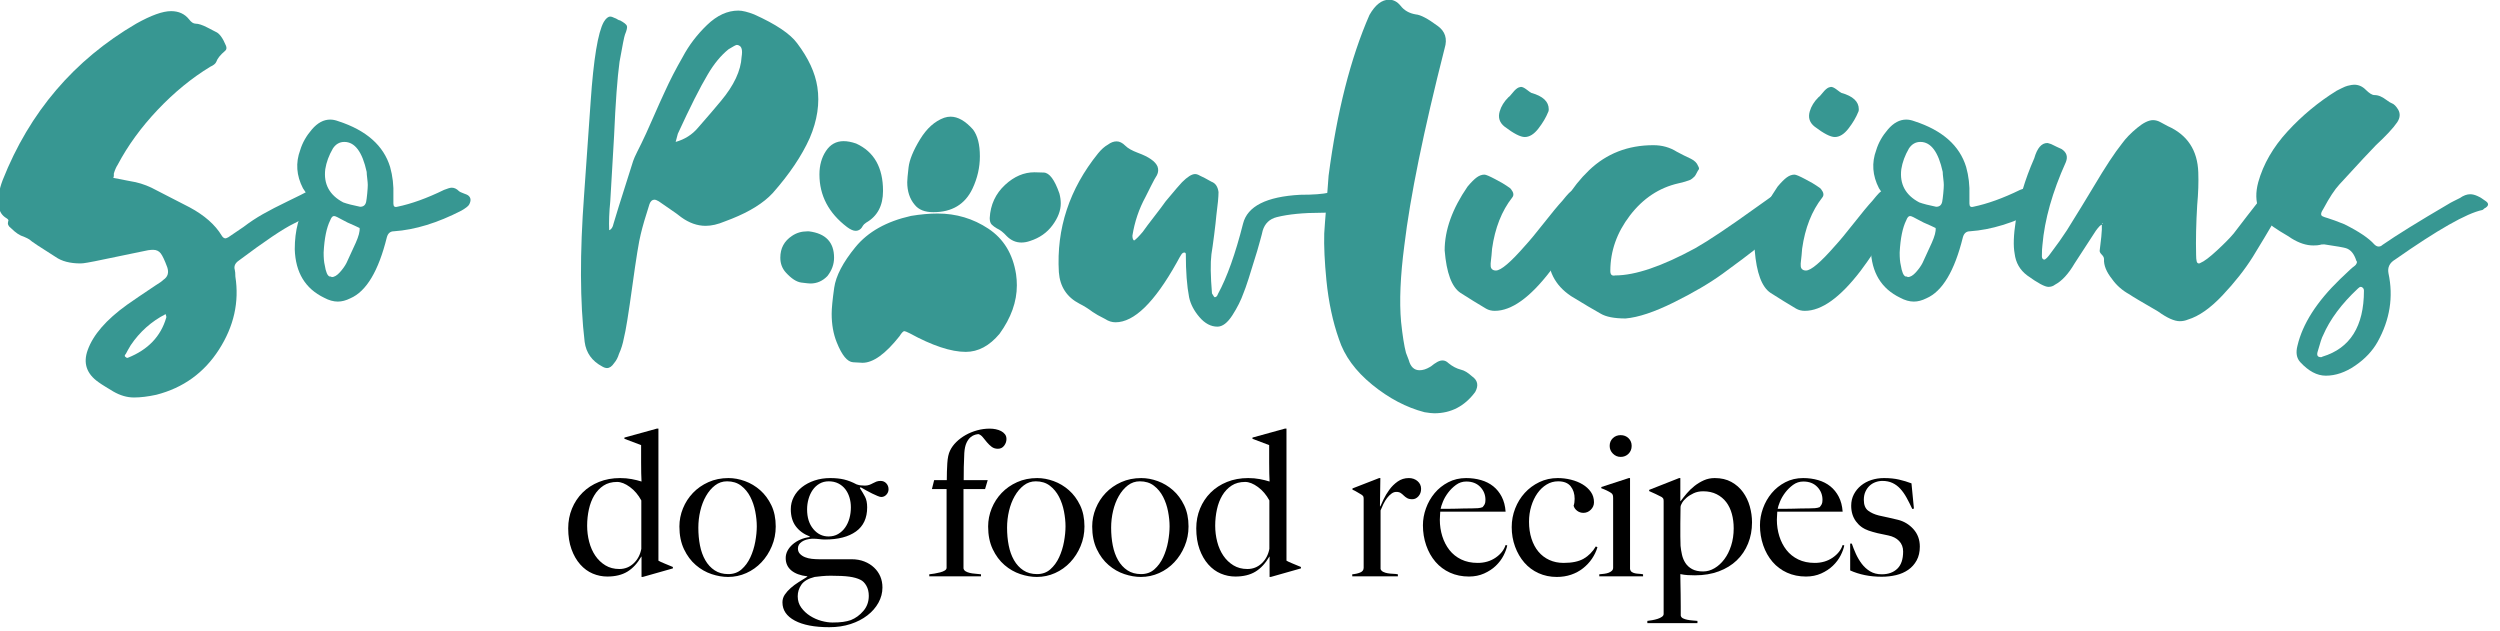
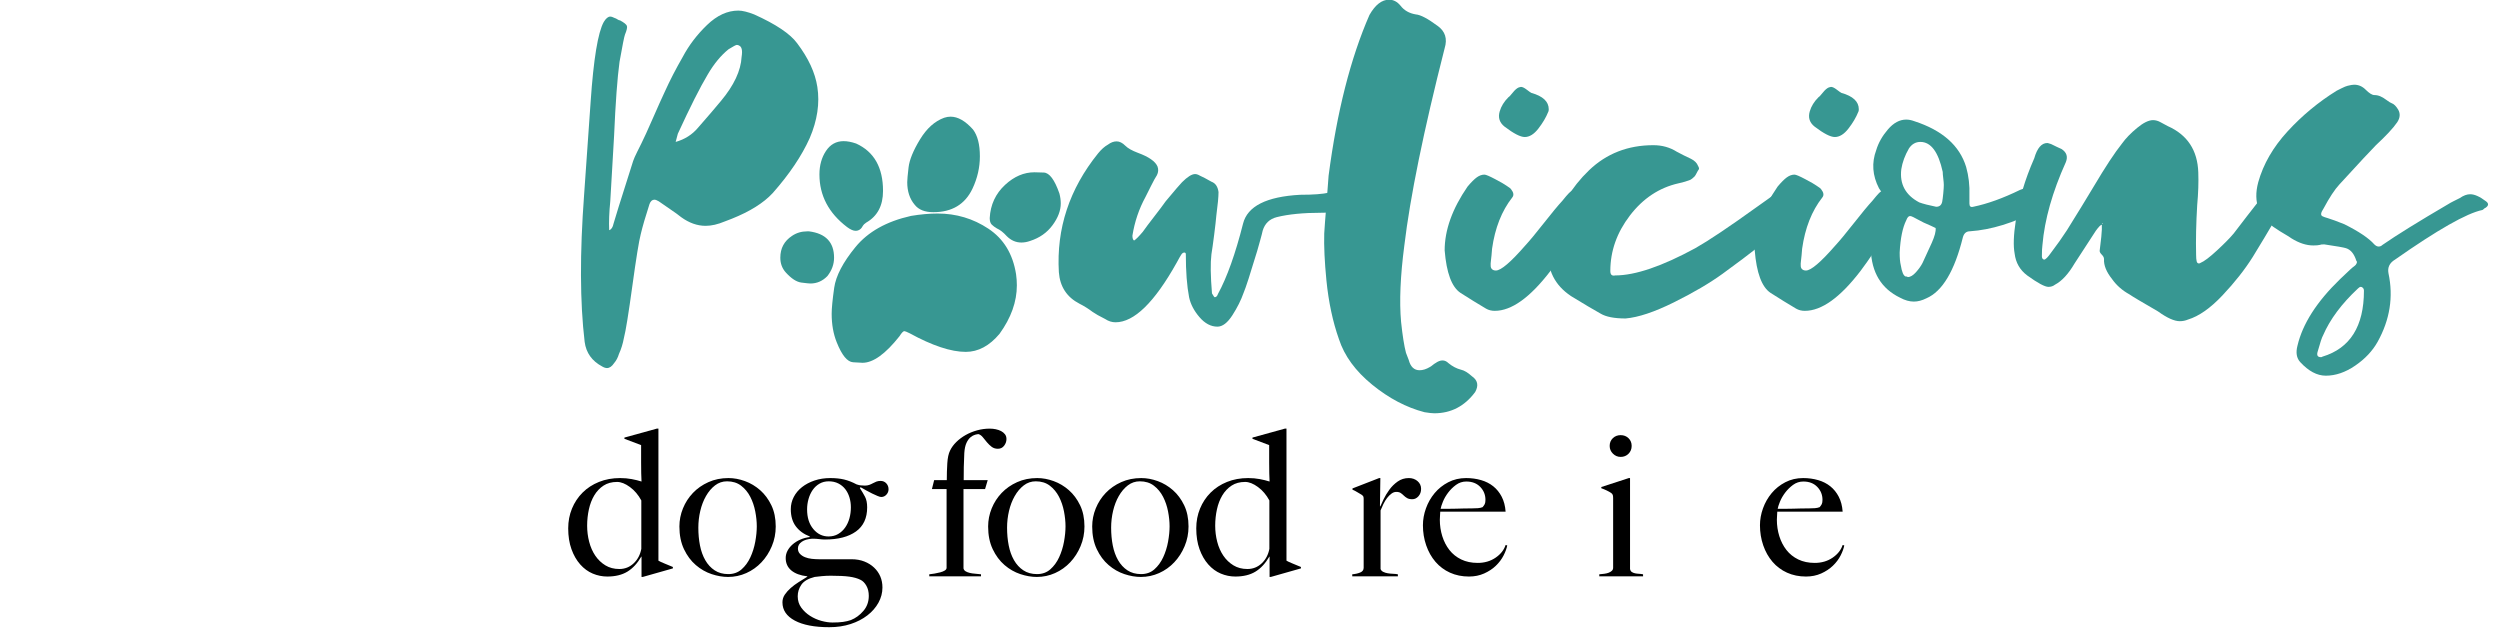
<svg xmlns="http://www.w3.org/2000/svg" width="100%" height="100%" viewBox="0 0 289 73" version="1.1" xml:space="preserve" style="fill-rule:evenodd;clip-rule:evenodd;stroke-linejoin:round;stroke-miterlimit:2;">
  <g transform="matrix(1,0,0,1,-5963.95,-7419.68)">
    <g transform="matrix(0.358,0,0,0.358,5717.27,7343.36)">
      <g transform="matrix(1.024,0,0,1.023,779.118,-93.801)">
        <path d="M124.228,479.495L124.228,479.046C123.415,478.703 122.537,478.34 121.595,477.954C120.653,477.569 120.011,477.269 119.669,477.055L119.669,435.378L119.155,435.378L108.944,438.203L108.944,438.589L114.21,440.579L114.21,446.038C114.21,447.194 114.221,448.328 114.242,449.441C114.264,450.555 114.296,451.432 114.339,452.074C113.397,451.775 112.359,451.518 111.224,451.304C110.09,451.09 108.88,450.983 107.596,450.983C105.155,450.983 102.929,451.389 100.917,452.203C98.905,453.016 97.182,454.14 95.748,455.574C94.313,457.008 93.2,458.689 92.408,460.615C91.616,462.542 91.22,464.618 91.22,466.845C91.22,469.328 91.563,471.522 92.248,473.427C92.933,475.332 93.853,476.937 95.009,478.243C96.165,479.549 97.481,480.512 98.958,481.133C100.435,481.754 101.966,482.064 103.55,482.064C106.076,482.064 108.184,481.55 109.876,480.523C111.567,479.495 113.033,477.911 114.274,475.771L114.339,475.771L114.339,482.193L114.724,482.193L124.228,479.495ZM114.274,473.331C113.932,475.171 113.129,476.691 111.866,477.89C110.603,479.089 109.094,479.688 107.339,479.688C105.669,479.688 104.203,479.303 102.94,478.532C101.677,477.762 100.617,476.745 99.761,475.482C98.905,474.219 98.263,472.763 97.835,471.115C97.406,469.467 97.192,467.765 97.192,466.01C97.192,464.254 97.374,462.542 97.738,460.872C98.102,459.203 98.669,457.726 99.44,456.441C100.211,455.157 101.185,454.129 102.362,453.359C103.539,452.588 104.963,452.203 106.632,452.203C107.874,452.203 109.223,452.738 110.678,453.808C112.134,454.879 113.333,456.291 114.274,458.047L114.274,473.331Z" style="fill-rule:nonzero;" />
        <path d="M156.658,466.267C156.658,463.698 156.198,461.461 155.278,459.556C154.357,457.651 153.18,456.067 151.746,454.804C150.312,453.541 148.717,452.588 146.961,451.946C145.206,451.304 143.472,450.983 141.76,450.983C139.448,450.983 137.339,451.411 135.434,452.267C133.529,453.123 131.902,454.258 130.554,455.671C129.205,457.083 128.156,458.71 127.407,460.551C126.658,462.392 126.283,464.297 126.283,466.267C126.283,469.007 126.765,471.393 127.728,473.427C128.691,475.46 129.933,477.13 131.453,478.436C132.973,479.742 134.632,480.694 136.43,481.294C138.228,481.893 139.962,482.193 141.631,482.193C143.644,482.193 145.559,481.786 147.379,480.973C149.198,480.159 150.793,479.025 152.163,477.569C153.533,476.113 154.625,474.412 155.438,472.464C156.252,470.516 156.658,468.45 156.658,466.267ZM150.686,466.202C150.686,467.701 150.526,469.328 150.204,471.083C149.883,472.838 149.37,474.476 148.663,475.996C147.957,477.515 147.036,478.778 145.902,479.784C144.767,480.791 143.365,481.294 141.696,481.294C140.026,481.294 138.592,480.898 137.393,480.106C136.194,479.314 135.21,478.243 134.439,476.895C133.668,475.546 133.112,473.994 132.769,472.239C132.427,470.484 132.256,468.621 132.256,466.652C132.256,464.854 132.459,463.088 132.866,461.354C133.272,459.62 133.872,458.057 134.664,456.666C135.456,455.275 136.408,454.151 137.521,453.294C138.635,452.438 139.897,452.01 141.31,452.01C143.066,452.01 144.543,452.47 145.741,453.391C146.94,454.311 147.903,455.478 148.631,456.891C149.359,458.304 149.883,459.845 150.204,461.514C150.526,463.184 150.686,464.747 150.686,466.202Z" style="fill-rule:nonzero;" />
        <path d="M192.235,454.515C192.235,453.787 192,453.166 191.529,452.652C191.058,452.139 190.459,451.882 189.731,451.882C189.217,451.882 188.767,451.957 188.382,452.106C187.997,452.256 187.633,452.428 187.29,452.62C186.948,452.813 186.573,452.984 186.167,453.134C185.76,453.284 185.3,453.359 184.786,453.359C184.272,453.359 183.833,453.337 183.469,453.294C183.106,453.252 182.667,453.145 182.153,452.973C180.783,452.246 179.467,451.732 178.204,451.432C176.941,451.132 175.496,450.983 173.869,450.983C172.071,450.983 170.412,451.24 168.892,451.753C167.372,452.267 166.056,452.963 164.943,453.84C163.829,454.718 162.963,455.756 162.342,456.955C161.721,458.154 161.411,459.438 161.411,460.808C161.411,462.991 161.935,464.79 162.984,466.202C164.033,467.615 165.499,468.685 167.383,469.413L167.383,469.606C166.313,469.734 165.317,470.002 164.397,470.409C163.476,470.815 162.674,471.318 161.989,471.918C161.304,472.517 160.768,473.181 160.383,473.909C159.998,474.636 159.805,475.407 159.805,476.22C159.805,477.847 160.394,479.153 161.571,480.138C162.748,481.122 164.429,481.743 166.612,482L166.612,482.128C165.713,482.685 164.803,483.252 163.883,483.83C162.963,484.408 162.128,485.029 161.378,485.693C160.629,486.356 160.008,487.052 159.516,487.78C159.024,488.507 158.778,489.321 158.778,490.22C158.778,492.66 160.073,494.576 162.663,495.967C165.253,497.359 168.881,498.055 173.548,498.055C175.988,498.055 178.225,497.723 180.259,497.059C182.292,496.396 184.058,495.486 185.557,494.33C187.055,493.174 188.222,491.836 189.056,490.316C189.891,488.796 190.309,487.202 190.309,485.532C190.309,484.248 190.084,483.081 189.634,482.032C189.185,480.983 188.532,480.052 187.676,479.239C186.82,478.425 185.792,477.783 184.593,477.312C183.395,476.841 182.046,476.606 180.548,476.606L170.273,476.606C169.545,476.606 168.796,476.563 168.025,476.477C167.254,476.392 166.548,476.22 165.906,475.963C165.264,475.707 164.728,475.353 164.3,474.904C163.872,474.454 163.658,473.887 163.658,473.202C163.658,472.346 164.065,471.639 164.878,471.083C165.692,470.526 166.783,470.205 168.153,470.12C169.01,470.12 169.748,470.162 170.369,470.248C170.99,470.334 171.6,470.377 172.199,470.377C176.352,470.377 179.606,469.531 181.96,467.84C184.315,466.149 185.492,463.612 185.492,460.23C185.492,458.86 185.268,457.747 184.818,456.891C184.369,456.034 183.823,455.114 183.181,454.129L183.437,453.872C183.951,454.172 184.529,454.504 185.171,454.868C185.813,455.232 186.445,455.564 187.066,455.863C187.686,456.163 188.254,456.42 188.767,456.634C189.281,456.848 189.667,456.955 189.923,456.955C190.566,456.955 191.111,456.709 191.561,456.216C192.011,455.724 192.235,455.157 192.235,454.515ZM180.355,460.23C180.355,461.429 180.205,462.574 179.905,463.666C179.606,464.757 179.156,465.731 178.557,466.588C177.957,467.444 177.219,468.129 176.341,468.643C175.464,469.156 174.447,469.413 173.291,469.413C171.407,469.413 169.812,468.632 168.507,467.069C167.201,465.507 166.548,463.441 166.548,460.872C166.548,459.759 166.698,458.667 166.998,457.597C167.297,456.527 167.736,455.574 168.314,454.739C168.892,453.905 169.609,453.241 170.465,452.749C171.322,452.256 172.285,452.01 173.355,452.01C174.511,452.01 175.528,452.235 176.405,452.684C177.283,453.134 178.011,453.733 178.589,454.483C179.167,455.232 179.606,456.099 179.905,457.083C180.205,458.068 180.355,459.117 180.355,460.23ZM186.006,488.165C186.006,490.006 185.439,491.59 184.304,492.917C183.17,494.244 181.853,495.208 180.355,495.807C179.627,496.064 178.803,496.256 177.883,496.385C176.962,496.513 175.86,496.578 174.575,496.578C173.505,496.578 172.338,496.406 171.075,496.064C169.812,495.721 168.624,495.197 167.511,494.49C166.398,493.784 165.467,492.917 164.718,491.89C163.969,490.862 163.594,489.663 163.594,488.293C163.594,486.966 163.979,485.746 164.75,484.633C165.521,483.52 166.912,482.706 168.924,482.193C169.523,482.107 170.294,482.021 171.236,481.936C172.178,481.85 173.098,481.807 173.997,481.807C176.48,481.807 178.428,481.904 179.841,482.096C181.254,482.289 182.431,482.621 183.373,483.092C184.101,483.434 184.722,484.055 185.235,484.954C185.749,485.853 186.006,486.923 186.006,488.165Z" style="fill-rule:nonzero;" />
        <path d="M229.418,438.653C229.418,438.053 229.257,437.55 228.936,437.144C228.615,436.737 228.208,436.405 227.716,436.148C227.223,435.891 226.667,435.699 226.046,435.57C225.425,435.442 224.794,435.378 224.152,435.378C222.782,435.378 221.444,435.56 220.138,435.923C218.832,436.287 217.634,436.78 216.542,437.401C215.45,438.021 214.476,438.749 213.62,439.584C212.764,440.419 212.1,441.329 211.629,442.313C211.158,443.255 210.869,444.593 210.762,446.327C210.655,448.061 210.602,449.827 210.602,451.625L206.62,451.625L205.914,454.45L210.537,454.45L210.537,479.303C210.537,479.645 210.345,479.934 209.959,480.17C209.574,480.405 209.093,480.598 208.515,480.748C207.937,480.898 207.337,481.026 206.716,481.133C206.096,481.24 205.55,481.315 205.079,481.358L205.079,482L221.39,482L221.39,481.358C220.748,481.272 220.117,481.208 219.496,481.165C218.875,481.122 218.308,481.037 217.794,480.908C217.28,480.78 216.852,480.609 216.51,480.395C216.167,480.18 215.953,479.881 215.868,479.495L215.868,454.45L222.675,454.45L223.509,451.625L215.932,451.625C215.932,450.084 215.942,448.703 215.964,447.483C215.985,446.263 216.039,444.796 216.124,443.084C216.21,441.757 216.435,440.697 216.799,439.905C217.163,439.113 217.591,438.514 218.083,438.107C218.575,437.7 219.057,437.433 219.528,437.304C219.999,437.176 220.363,437.112 220.62,437.112C221.133,437.283 221.594,437.625 222,438.139C222.407,438.653 222.835,439.177 223.285,439.712C223.734,440.248 224.227,440.718 224.762,441.125C225.297,441.532 225.95,441.735 226.72,441.735C227.534,441.735 228.187,441.414 228.679,440.772C229.171,440.13 229.418,439.423 229.418,438.653Z" style="fill-rule:nonzero;" />
        <path d="M254.013,466.267C254.013,463.698 253.553,461.461 252.632,459.556C251.712,457.651 250.535,456.067 249.1,454.804C247.666,453.541 246.071,452.588 244.316,451.946C242.561,451.304 240.827,450.983 239.115,450.983C236.803,450.983 234.694,451.411 232.789,452.267C230.884,453.123 229.257,454.258 227.908,455.671C226.56,457.083 225.511,458.71 224.762,460.551C224.013,462.392 223.638,464.297 223.638,466.267C223.638,469.007 224.12,471.393 225.083,473.427C226.046,475.46 227.288,477.13 228.807,478.436C230.327,479.742 231.986,480.694 233.784,481.294C235.583,481.893 237.316,482.193 238.986,482.193C240.998,482.193 242.914,481.786 244.734,480.973C246.553,480.159 248.148,479.025 249.518,477.569C250.888,476.113 251.98,474.412 252.793,472.464C253.606,470.516 254.013,468.45 254.013,466.267ZM248.041,466.202C248.041,467.701 247.88,469.328 247.559,471.083C247.238,472.838 246.724,474.476 246.018,475.996C245.312,477.515 244.391,478.778 243.257,479.784C242.122,480.791 240.72,481.294 239.05,481.294C237.381,481.294 235.946,480.898 234.748,480.106C233.549,479.314 232.564,478.243 231.794,476.895C231.023,475.546 230.466,473.994 230.124,472.239C229.781,470.484 229.61,468.621 229.61,466.652C229.61,464.854 229.814,463.088 230.22,461.354C230.627,459.62 231.226,458.057 232.018,456.666C232.81,455.275 233.763,454.151 234.876,453.294C235.989,452.438 237.252,452.01 238.665,452.01C240.42,452.01 241.897,452.47 243.096,453.391C244.295,454.311 245.258,455.478 245.986,456.891C246.714,458.304 247.238,459.845 247.559,461.514C247.88,463.184 248.041,464.747 248.041,466.202Z" style="fill-rule:nonzero;" />
        <path d="M286.829,466.267C286.829,463.698 286.368,461.461 285.448,459.556C284.527,457.651 283.35,456.067 281.916,454.804C280.482,453.541 278.887,452.588 277.132,451.946C275.376,451.304 273.642,450.983 271.93,450.983C269.618,450.983 267.51,451.411 265.604,452.267C263.699,453.123 262.072,454.258 260.724,455.671C259.375,457.083 258.326,458.71 257.577,460.551C256.828,462.392 256.453,464.297 256.453,466.267C256.453,469.007 256.935,471.393 257.898,473.427C258.862,475.46 260.103,477.13 261.623,478.436C263.143,479.742 264.802,480.694 266.6,481.294C268.398,481.893 270.132,482.193 271.802,482.193C273.814,482.193 275.73,481.786 277.549,480.973C279.369,480.159 280.963,479.025 282.333,477.569C283.703,476.113 284.795,474.412 285.608,472.464C286.422,470.516 286.829,468.45 286.829,466.267ZM280.856,466.202C280.856,467.701 280.696,469.328 280.375,471.083C280.054,472.838 279.54,474.476 278.833,475.996C278.127,477.515 277.207,478.778 276.072,479.784C274.938,480.791 273.535,481.294 271.866,481.294C270.196,481.294 268.762,480.898 267.563,480.106C266.364,479.314 265.38,478.243 264.609,476.895C263.838,475.546 263.282,473.994 262.939,472.239C262.597,470.484 262.426,468.621 262.426,466.652C262.426,464.854 262.629,463.088 263.036,461.354C263.442,459.62 264.042,458.057 264.834,456.666C265.626,455.275 266.578,454.151 267.692,453.294C268.805,452.438 270.068,452.01 271.48,452.01C273.236,452.01 274.713,452.47 275.911,453.391C277.11,454.311 278.074,455.478 278.801,456.891C279.529,458.304 280.054,459.845 280.375,461.514C280.696,463.184 280.856,464.747 280.856,466.202Z" style="fill-rule:nonzero;" />
        <path d="M322.277,479.495L322.277,479.046C321.464,478.703 320.586,478.34 319.644,477.954C318.702,477.569 318.06,477.269 317.717,477.055L317.717,435.378L317.204,435.378L306.993,438.203L306.993,438.589L312.259,440.579L312.259,446.038C312.259,447.194 312.27,448.328 312.291,449.441C312.312,450.555 312.345,451.432 312.387,452.074C311.446,451.775 310.407,451.518 309.273,451.304C308.138,451.09 306.929,450.983 305.644,450.983C303.204,450.983 300.978,451.389 298.966,452.203C296.954,453.016 295.23,454.14 293.796,455.574C292.362,457.008 291.249,458.689 290.457,460.615C289.665,462.542 289.269,464.618 289.269,466.845C289.269,469.328 289.611,471.522 290.296,473.427C290.981,475.332 291.902,476.937 293.058,478.243C294.214,479.549 295.53,480.512 297.007,481.133C298.484,481.754 300.015,482.064 301.599,482.064C304.125,482.064 306.233,481.55 307.924,480.523C309.615,479.495 311.082,477.911 312.323,475.771L312.387,475.771L312.387,482.193L312.773,482.193L322.277,479.495ZM312.323,473.331C311.981,475.171 311.178,476.691 309.915,477.89C308.652,479.089 307.143,479.688 305.388,479.688C303.718,479.688 302.252,479.303 300.989,478.532C299.726,477.762 298.666,476.745 297.81,475.482C296.954,474.219 296.311,472.763 295.883,471.115C295.455,469.467 295.241,467.765 295.241,466.01C295.241,464.254 295.423,462.542 295.787,460.872C296.151,459.203 296.718,457.726 297.489,456.441C298.259,455.157 299.233,454.129 300.411,453.359C301.588,452.588 303.012,452.203 304.681,452.203C305.923,452.203 307.271,452.738 308.727,453.808C310.183,454.879 311.381,456.291 312.323,458.047L312.323,473.331Z" style="fill-rule:nonzero;" />
        <path d="M360.166,454.386C360.166,453.402 359.791,452.588 359.042,451.946C358.293,451.304 357.383,450.983 356.313,450.983C354.985,450.983 353.808,451.347 352.781,452.074C351.753,452.802 350.875,453.669 350.148,454.675C349.42,455.681 348.82,456.677 348.35,457.661C347.879,458.646 347.536,459.395 347.322,459.909L347.194,459.909L347.322,450.983L346.937,450.983L338.524,454.258L338.524,454.643C339.038,454.857 339.552,455.125 340.065,455.446C340.579,455.767 341.029,456.034 341.414,456.249C341.714,456.463 341.896,456.655 341.96,456.826C342.024,456.998 342.056,457.255 342.056,457.597L342.056,479.303C342.056,479.988 341.703,480.48 340.997,480.78C340.29,481.08 339.445,481.272 338.46,481.358L338.46,482L352.845,482L352.845,481.358C352.417,481.272 351.914,481.219 351.336,481.197C350.758,481.176 350.201,481.122 349.666,481.037C349.131,480.951 348.649,480.801 348.221,480.587C347.793,480.373 347.515,480.073 347.386,479.688L347.386,461.193C347.643,460.551 347.943,459.877 348.285,459.17C348.628,458.464 349.013,457.833 349.441,457.276C349.869,456.719 350.33,456.259 350.822,455.895C351.314,455.531 351.817,455.349 352.331,455.349C352.93,455.349 353.401,455.467 353.744,455.703C354.086,455.938 354.407,456.206 354.707,456.505C355.007,456.805 355.36,457.073 355.767,457.308C356.173,457.544 356.719,457.661 357.404,457.661C358.132,457.661 358.774,457.351 359.331,456.73C359.887,456.109 360.166,455.328 360.166,454.386Z" style="fill-rule:nonzero;" />
        <path d="M387.33,472.239L386.816,472.11C386.302,473.694 385.243,475.032 383.637,476.124C382.032,477.216 380.159,477.762 378.018,477.762C376.049,477.762 374.315,477.398 372.817,476.67C371.318,475.942 370.077,474.947 369.092,473.684C368.107,472.421 367.358,470.965 366.844,469.317C366.331,467.669 366.074,465.945 366.074,464.147C366.074,463.676 366.095,463.216 366.138,462.767C366.181,462.317 366.202,461.921 366.202,461.579L386.816,461.579C386.688,459.781 386.281,458.218 385.596,456.891C384.911,455.564 384.023,454.461 382.931,453.583C381.839,452.706 380.555,452.053 379.078,451.625C377.601,451.197 376.028,450.983 374.358,450.983C372.303,450.983 370.43,451.421 368.739,452.299C367.048,453.177 365.614,454.322 364.436,455.735C363.259,457.148 362.349,458.742 361.707,460.519C361.065,462.296 360.744,464.083 360.744,465.881C360.744,468.107 361.086,470.216 361.771,472.207C362.456,474.197 363.43,475.931 364.693,477.408C365.956,478.885 367.487,480.031 369.285,480.844C371.083,481.658 373.074,482.064 375.257,482.064C377.012,482.064 378.607,481.743 380.041,481.101C381.475,480.459 382.706,479.645 383.734,478.661C384.761,477.676 385.575,476.595 386.174,475.418C386.773,474.24 387.159,473.181 387.33,472.239ZM380.459,457.854C380.459,458.453 380.384,458.903 380.234,459.203C380.084,459.502 379.859,459.823 379.56,460.166C379.131,460.337 378.639,460.444 378.083,460.487C377.526,460.53 376.927,460.551 376.284,460.551C375.3,460.551 374.401,460.562 373.587,460.583C372.774,460.605 371.993,460.626 371.243,460.647C370.494,460.669 369.734,460.68 368.964,460.68L366.331,460.68C366.416,460.166 366.652,459.427 367.037,458.464C367.422,457.501 367.968,456.548 368.675,455.606C369.381,454.664 370.216,453.84 371.179,453.134C372.142,452.428 373.223,452.074 374.422,452.074C376.263,452.074 377.729,452.642 378.821,453.776C379.913,454.911 380.459,456.27 380.459,457.854Z" style="fill-rule:nonzero;" />
-         <path d="M415.779,472.817L415.265,472.56C414.237,474.272 412.953,475.567 411.412,476.445C409.871,477.323 407.773,477.762 405.118,477.762C403.449,477.762 401.94,477.451 400.591,476.83C399.242,476.21 398.097,475.332 397.155,474.197C396.213,473.063 395.486,471.693 394.972,470.088C394.458,468.482 394.201,466.716 394.201,464.79C394.201,463.034 394.437,461.386 394.908,459.845C395.379,458.304 396.021,456.955 396.834,455.799C397.648,454.643 398.611,453.723 399.724,453.038C400.837,452.353 402.057,452.01 403.384,452.01C405.183,452.01 406.499,452.535 407.334,453.583C408.169,454.632 408.586,455.949 408.586,457.533C408.586,458.389 408.479,459.117 408.265,459.716C408.436,460.358 408.811,460.894 409.389,461.322C409.967,461.75 410.62,461.964 411.348,461.964C412.247,461.964 413.028,461.632 413.691,460.969C414.355,460.305 414.687,459.524 414.687,458.625C414.687,457.383 414.355,456.291 413.691,455.349C413.028,454.408 412.161,453.616 411.091,452.973C410.02,452.331 408.8,451.839 407.43,451.496C406.06,451.154 404.669,450.983 403.256,450.983C401.158,450.983 399.221,451.411 397.444,452.267C395.668,453.123 394.137,454.258 392.853,455.671C391.568,457.083 390.562,458.721 389.834,460.583C389.107,462.446 388.743,464.404 388.743,466.459C388.743,468.643 389.096,470.698 389.802,472.624C390.509,474.551 391.483,476.231 392.724,477.665C393.966,479.099 395.464,480.213 397.22,481.005C398.975,481.797 400.88,482.193 402.935,482.193C404.562,482.193 406.071,481.957 407.462,481.486C408.854,481.015 410.106,480.341 411.219,479.463C412.332,478.586 413.274,477.58 414.045,476.445C414.815,475.311 415.393,474.101 415.779,472.817Z" style="fill-rule:nonzero;" />
        <path d="M426.567,440.836C426.567,439.851 426.235,439.038 425.572,438.396C424.908,437.754 424.084,437.433 423.099,437.433C422.115,437.433 421.291,437.754 420.627,438.396C419.963,439.038 419.632,439.851 419.632,440.836C419.632,441.778 419.974,442.591 420.659,443.276C421.344,443.961 422.158,444.304 423.099,444.304C424.084,444.304 424.908,443.972 425.572,443.309C426.235,442.645 426.567,441.821 426.567,440.836ZM430.163,482L430.163,481.358C429.735,481.272 429.297,481.219 428.847,481.197C428.397,481.176 427.98,481.122 427.595,481.037C427.209,480.951 426.878,480.812 426.599,480.619C426.321,480.427 426.139,480.116 426.053,479.688L426.053,450.983L425.668,450.983L416.999,453.808L416.999,454.194C417.598,454.408 418.165,454.643 418.701,454.9C419.236,455.157 419.696,455.414 420.081,455.671C420.381,455.885 420.563,456.12 420.627,456.377C420.691,456.634 420.723,456.934 420.723,457.276L420.723,479.303C420.723,479.688 420.584,480.009 420.306,480.266C420.028,480.523 419.685,480.726 419.278,480.876C418.872,481.026 418.412,481.133 417.898,481.197C417.384,481.261 416.87,481.315 416.357,481.358L416.357,482L430.163,482Z" style="fill-rule:nonzero;" />
-         <path d="M464.52,464.982C464.52,463.27 464.285,461.579 463.814,459.909C463.343,458.239 462.626,456.741 461.662,455.414C460.699,454.087 459.479,453.016 458.002,452.203C456.525,451.389 454.78,450.983 452.768,450.983C451.527,450.983 450.381,451.218 449.333,451.689C448.284,452.16 447.31,452.749 446.411,453.455C445.512,454.161 444.698,454.943 443.97,455.799C443.243,456.655 442.579,457.49 441.98,458.304L441.915,458.175L441.915,450.983L441.53,450.983L432.09,454.707L432.09,455.093C432.604,455.307 433.289,455.617 434.145,456.024C435.001,456.43 435.622,456.741 436.007,456.955C436.307,457.169 436.489,457.362 436.553,457.533C436.617,457.704 436.649,457.961 436.649,458.304L436.649,493.88C436.649,494.223 436.468,494.523 436.104,494.779C435.74,495.036 435.29,495.25 434.755,495.422C434.22,495.593 433.653,495.732 433.053,495.839C432.454,495.946 431.94,496.021 431.512,496.064L431.512,496.77L447.31,496.77L447.31,496.064C446.882,496.021 446.379,495.978 445.801,495.935C445.223,495.893 444.666,495.818 444.131,495.711C443.596,495.604 443.136,495.454 442.75,495.261C442.365,495.068 442.129,494.779 442.044,494.394L442.044,491.376C442.044,490.134 442.033,488.871 442.012,487.587C441.99,486.303 441.969,485.082 441.947,483.927C441.926,482.771 441.915,481.893 441.915,481.294C442.729,481.465 443.51,481.572 444.259,481.615C445.009,481.658 445.768,481.679 446.539,481.679C449.322,481.679 451.826,481.261 454.053,480.427C456.279,479.592 458.163,478.436 459.704,476.959C461.245,475.482 462.433,473.716 463.268,471.661C464.103,469.606 464.52,467.38 464.52,464.982ZM458.741,466.845C458.741,468.814 458.473,470.633 457.938,472.303C457.403,473.973 456.686,475.407 455.786,476.606C454.887,477.804 453.86,478.746 452.704,479.431C451.548,480.116 450.349,480.459 449.108,480.459C447.695,480.459 446.539,480.213 445.64,479.72C444.741,479.228 444.035,478.586 443.521,477.794C443.007,477.002 442.643,476.124 442.429,475.161C442.215,474.197 442.065,473.266 441.98,472.367C441.937,471.383 441.915,470.398 441.915,469.413L441.915,465.303C441.915,464.575 441.926,463.73 441.947,462.767C441.969,461.803 441.98,460.894 441.98,460.037C441.98,459.781 442.14,459.374 442.461,458.817C442.782,458.261 443.253,457.715 443.874,457.18C444.495,456.645 445.244,456.174 446.122,455.767C446.999,455.36 447.995,455.157 449.108,455.157C450.735,455.157 452.158,455.467 453.378,456.088C454.598,456.709 455.605,457.544 456.397,458.592C457.189,459.641 457.777,460.872 458.163,462.285C458.548,463.698 458.741,465.218 458.741,466.845Z" style="fill-rule:nonzero;" />
        <path d="M493.611,472.239L493.097,472.11C492.583,473.694 491.524,475.032 489.918,476.124C488.313,477.216 486.44,477.762 484.299,477.762C482.33,477.762 480.596,477.398 479.098,476.67C477.599,475.942 476.358,474.947 475.373,473.684C474.388,472.421 473.639,470.965 473.125,469.317C472.612,467.669 472.355,465.945 472.355,464.147C472.355,463.676 472.376,463.216 472.419,462.767C472.462,462.317 472.483,461.921 472.483,461.579L493.097,461.579C492.969,459.781 492.562,458.218 491.877,456.891C491.192,455.564 490.304,454.461 489.212,453.583C488.12,452.706 486.836,452.053 485.359,451.625C483.882,451.197 482.309,450.983 480.639,450.983C478.584,450.983 476.711,451.421 475.02,452.299C473.329,453.177 471.895,454.322 470.717,455.735C469.54,457.148 468.63,458.742 467.988,460.519C467.346,462.296 467.025,464.083 467.025,465.881C467.025,468.107 467.367,470.216 468.052,472.207C468.737,474.197 469.711,475.931 470.974,477.408C472.237,478.885 473.768,480.031 475.566,480.844C477.364,481.658 479.355,482.064 481.538,482.064C483.293,482.064 484.888,481.743 486.322,481.101C487.756,480.459 488.987,479.645 490.015,478.661C491.042,477.676 491.856,476.595 492.455,475.418C493.054,474.24 493.44,473.181 493.611,472.239ZM486.74,457.854C486.74,458.453 486.665,458.903 486.515,459.203C486.365,459.502 486.14,459.823 485.841,460.166C485.412,460.337 484.92,460.444 484.364,460.487C483.807,460.53 483.208,460.551 482.565,460.551C481.581,460.551 480.682,460.562 479.868,460.583C479.055,460.605 478.274,460.626 477.524,460.647C476.775,460.669 476.015,460.68 475.245,460.68L472.612,460.68C472.697,460.166 472.933,459.427 473.318,458.464C473.703,457.501 474.249,456.548 474.956,455.606C475.662,454.664 476.497,453.84 477.46,453.134C478.423,452.428 479.504,452.074 480.703,452.074C482.544,452.074 484.01,452.642 485.102,453.776C486.194,454.911 486.74,456.27 486.74,457.854Z" style="fill-rule:nonzero;" />
-         <path d="M517.436,472.624C517.436,470.441 516.762,468.6 515.413,467.101C514.064,465.603 512.427,464.618 510.5,464.147C509.687,463.933 508.724,463.709 507.611,463.473C506.497,463.238 505.47,463.013 504.528,462.799C503.158,462.456 502.024,461.943 501.124,461.258C500.225,460.573 499.776,459.438 499.776,457.854C499.776,456.869 499.947,456.002 500.29,455.253C500.632,454.504 501.071,453.883 501.606,453.391C502.141,452.898 502.762,452.524 503.468,452.267C504.175,452.01 504.892,451.882 505.62,451.882C506.818,451.882 507.878,452.096 508.799,452.524C509.719,452.952 510.543,453.562 511.271,454.354C511.999,455.146 512.662,456.088 513.262,457.18C513.861,458.271 514.46,459.459 515.06,460.744L515.574,460.615L514.803,452.652C513.561,452.181 512.256,451.785 510.886,451.464C509.516,451.143 507.932,450.983 506.133,450.983C504.721,450.983 503.394,451.186 502.152,451.593C500.91,451.999 499.819,452.588 498.877,453.359C497.935,454.129 497.186,455.05 496.629,456.12C496.073,457.19 495.794,458.389 495.794,459.716C495.794,461.643 496.297,463.291 497.304,464.661C498.31,466.031 499.626,466.994 501.253,467.551C502.109,467.851 503.072,468.129 504.143,468.386C505.213,468.643 506.326,468.878 507.482,469.092C508.938,469.392 510.083,469.981 510.918,470.858C511.753,471.736 512.17,472.838 512.17,474.165C512.17,476.606 511.56,478.414 510.34,479.592C509.12,480.769 507.482,481.358 505.427,481.358C504.014,481.358 502.794,481.047 501.767,480.427C500.739,479.806 499.862,479.014 499.134,478.051C498.406,477.087 497.785,476.038 497.271,474.904C496.758,473.769 496.33,472.688 495.987,471.661L495.473,471.661L495.473,480.138C496.886,480.78 498.427,481.272 500.097,481.615C501.767,481.957 503.543,482.128 505.427,482.128C507.011,482.128 508.52,481.957 509.954,481.615C511.389,481.272 512.662,480.716 513.775,479.945C514.889,479.174 515.777,478.179 516.441,476.959C517.104,475.739 517.436,474.294 517.436,472.624Z" style="fill-rule:nonzero;" />
      </g>
      <g transform="matrix(2.74,0,0,2.74,441.908,-987.943)">
-         <path d="M103.55,459.331C104.021,459.417 104.685,459.545 105.541,459.716C106.397,459.845 107.232,460.102 108.045,460.487C108.559,460.744 109.308,461.129 110.293,461.643C111.278,462.157 112.027,462.542 112.541,462.799C114.296,463.741 115.559,464.854 116.329,466.138C116.458,466.352 116.608,466.459 116.779,466.459C116.822,466.459 116.929,466.416 117.1,466.331C118.17,465.603 118.77,465.196 118.898,465.111C119.626,464.554 120.386,464.051 121.178,463.602C121.97,463.152 122.965,462.638 124.164,462.06C125.363,461.482 126.155,461.086 126.54,460.872C126.669,460.787 126.84,460.744 127.054,460.744C127.268,460.744 127.546,460.829 127.889,461.001C127.974,461.043 128.092,461.097 128.242,461.161C128.392,461.225 128.509,461.279 128.595,461.322C128.681,461.365 128.777,461.439 128.884,461.547C128.991,461.654 129.045,461.771 129.045,461.9C129.087,462.285 128.724,462.67 127.953,463.056C126.583,463.826 125.534,464.383 124.806,464.725C123.565,465.325 121.403,466.78 118.32,469.092C117.892,469.392 117.742,469.756 117.871,470.184C117.913,470.355 117.935,470.612 117.935,470.954C118.406,473.951 117.764,476.82 116.008,479.56C114.253,482.3 111.791,484.076 108.623,484.89C107.639,485.104 106.761,485.211 105.99,485.211C105.177,485.211 104.363,484.975 103.55,484.505C103.336,484.376 103.036,484.194 102.651,483.959C102.266,483.723 101.987,483.541 101.816,483.413C100.403,482.428 99.975,481.165 100.532,479.624C101.174,477.826 102.715,476.049 105.155,474.294C105.883,473.78 107.018,473.009 108.559,471.982C108.987,471.725 109.287,471.511 109.458,471.34C109.972,470.997 110.122,470.505 109.908,469.863C109.608,469.049 109.351,468.503 109.137,468.225C108.923,467.947 108.623,467.808 108.238,467.808C107.895,467.808 107.467,467.872 106.954,468L101.367,469.156C101.153,469.199 100.864,469.253 100.5,469.317C100.136,469.381 99.868,469.413 99.697,469.413C98.455,469.413 97.471,469.156 96.743,468.643C94.902,467.487 93.874,466.802 93.66,466.588C93.532,466.502 93.318,466.395 93.018,466.267C92.547,466.138 92.034,465.796 91.477,465.239C91.177,465.025 91.07,464.768 91.156,464.468C91.242,464.34 91.177,464.212 90.963,464.083C90.45,463.783 90.15,463.334 90.064,462.735C89.979,462.135 90,461.579 90.128,461.065C90.128,460.765 90.257,460.273 90.514,459.588C93.682,451.582 98.926,445.438 106.247,441.157C108.002,440.173 109.372,439.68 110.357,439.68C111.256,439.68 111.963,440.001 112.476,440.644C112.733,440.986 112.99,441.157 113.247,441.157C113.589,441.157 114.05,441.307 114.628,441.607C115.206,441.906 115.537,442.078 115.623,442.121C116.051,442.292 116.458,442.848 116.843,443.79C116.929,444.047 116.886,444.24 116.715,444.368C116.158,444.839 115.816,445.267 115.687,445.653C115.602,445.867 115.366,446.059 114.981,446.231C112.797,447.558 110.732,449.249 108.784,451.304C106.836,453.359 105.263,455.521 104.064,457.79C103.893,458.047 103.743,458.389 103.614,458.817L103.614,459.042C103.614,459.149 103.593,459.245 103.55,459.331ZM109.715,475.386C108.045,476.242 106.675,477.462 105.605,479.046C105.348,479.474 105.155,479.817 105.027,480.073C104.856,480.245 104.856,480.373 105.027,480.459C105.113,480.544 105.198,480.566 105.284,480.523C107.639,479.581 109.137,478.018 109.779,475.835C109.822,475.749 109.801,475.6 109.715,475.386Z" style="fill:rgb(55,151,146);fill-rule:nonzero;" />
-         <path d="M126.669,461.707L125.898,460.551C125.127,459.053 125.02,457.554 125.577,456.056C125.834,455.2 126.294,454.386 126.958,453.616C127.621,452.845 128.338,452.46 129.109,452.46C129.409,452.46 129.73,452.524 130.072,452.652C133.369,453.723 135.402,455.521 136.173,458.047C136.473,459.117 136.601,460.23 136.558,461.386L136.558,462.349C136.558,462.692 136.708,462.82 137.008,462.735C138.677,462.392 140.518,461.728 142.53,460.744C142.959,460.573 143.258,460.487 143.429,460.487C143.729,460.487 144.007,460.615 144.264,460.872C144.35,460.958 144.543,461.054 144.842,461.161C145.142,461.268 145.313,461.343 145.356,461.386C145.699,461.643 145.741,462.007 145.484,462.478C145.399,462.649 145.099,462.884 144.585,463.184C141.76,464.64 139.105,465.453 136.622,465.624C136.194,465.624 135.916,465.86 135.788,466.331C134.803,470.312 133.369,472.71 131.485,473.523C130.971,473.78 130.479,473.909 130.008,473.909C129.494,473.909 128.959,473.759 128.402,473.459C126.176,472.389 125.02,470.484 124.935,467.744C124.935,465.517 125.427,463.655 126.412,462.157C126.454,462.114 126.497,462.039 126.54,461.932C126.583,461.825 126.626,461.75 126.669,461.707ZM133.54,460.166C133.54,459.995 133.518,459.738 133.476,459.395C133.433,459.053 133.411,458.796 133.411,458.625C132.898,456.27 132.02,455.093 130.779,455.093C130.222,455.093 129.772,455.349 129.43,455.863C128.959,456.677 128.659,457.49 128.531,458.304C128.317,460.059 129.023,461.365 130.65,462.221C131.121,462.392 131.785,462.563 132.641,462.735C133.026,462.735 133.262,462.542 133.347,462.157C133.39,461.943 133.433,461.611 133.476,461.161C133.518,460.712 133.54,460.38 133.54,460.166ZM128.338,468.129C128.338,468.771 128.381,469.263 128.467,469.606C128.595,470.419 128.788,470.869 129.045,470.954L129.173,470.954L129.301,471.019C129.601,471.019 129.922,470.826 130.265,470.441C130.607,470.055 130.864,469.692 131.035,469.349C131.421,468.536 131.785,467.744 132.127,466.973C132.47,466.202 132.619,465.624 132.577,465.239C132.234,465.068 131.763,464.854 131.164,464.597C130.993,464.511 130.768,464.394 130.49,464.244C130.211,464.094 130.029,463.998 129.944,463.955C129.772,463.869 129.644,463.826 129.558,463.826C129.387,463.826 129.237,463.998 129.109,464.34C128.681,465.196 128.424,466.459 128.338,468.129Z" style="fill:rgb(55,151,146);fill-rule:nonzero;" />
        <path d="M161.989,465.496C162.245,465.41 162.417,465.153 162.502,464.725C162.545,464.511 163.316,462.05 164.814,457.34C164.9,457.083 165.06,456.719 165.296,456.249C165.531,455.778 165.692,455.457 165.777,455.285C166.077,454.686 166.527,453.701 167.126,452.331C167.725,450.961 168.196,449.912 168.539,449.185C169.138,447.857 169.845,446.487 170.658,445.075C171.386,443.705 172.338,442.452 173.516,441.318C174.693,440.183 175.924,439.616 177.208,439.616C177.679,439.616 178.3,439.766 179.071,440.066C181.639,441.221 183.33,442.356 184.144,443.469C185.471,445.224 186.263,446.937 186.52,448.607C186.82,450.533 186.52,452.545 185.621,454.643C184.679,456.741 183.223,458.903 181.254,461.129C180.184,462.285 178.578,463.291 176.438,464.147C176.352,464.19 176.213,464.244 176.02,464.308C175.828,464.372 175.688,464.426 175.603,464.468C174.789,464.811 174.04,464.982 173.355,464.982C172.37,464.982 171.407,464.64 170.465,463.955C170.208,463.741 169.78,463.43 169.181,463.024C168.582,462.617 168.132,462.306 167.832,462.092C167.618,461.964 167.447,461.9 167.319,461.9C167.062,461.9 166.869,462.071 166.741,462.413C166.27,463.869 165.927,465.046 165.713,465.945C165.499,466.759 165.167,468.803 164.718,472.078C164.268,475.353 163.936,477.398 163.722,478.211C163.594,478.896 163.401,479.517 163.144,480.073C163.016,480.502 162.823,480.865 162.566,481.165C162.31,481.55 162.031,481.743 161.732,481.743C161.56,481.743 161.368,481.679 161.154,481.55C159.955,480.908 159.27,479.945 159.099,478.661C158.542,473.994 158.521,468.215 159.034,461.322L159.805,450.34C160.148,445.331 160.661,442.206 161.346,440.965C161.603,440.536 161.86,440.322 162.117,440.322C162.245,440.322 162.438,440.387 162.695,440.515C162.738,440.515 162.823,440.558 162.952,440.644C163.08,440.729 163.187,440.772 163.273,440.772C163.744,441.029 164.011,441.243 164.076,441.414C164.14,441.585 164.065,441.928 163.851,442.442C163.765,442.656 163.551,443.726 163.209,445.653C162.952,447.536 162.738,450.447 162.566,454.386C162.524,455.242 162.449,456.527 162.342,458.239C162.235,459.952 162.16,461.236 162.117,462.092C161.989,463.377 161.946,464.511 161.989,465.496ZM169.823,455.093C170.893,454.793 171.771,454.236 172.456,453.423C173.655,452.053 174.554,451.004 175.153,450.276C176.694,448.435 177.508,446.701 177.594,445.075C177.722,444.304 177.615,443.854 177.272,443.726C177.23,443.683 177.144,443.662 177.016,443.662C176.93,443.662 176.609,443.833 176.052,444.176C175.153,444.903 174.34,445.888 173.612,447.13C172.713,448.628 171.536,450.961 170.08,454.129C169.994,454.472 169.909,454.793 169.823,455.093Z" style="fill:rgb(55,151,146);fill-rule:nonzero;" />
        <path d="M210.566,466.949C209.918,466.949 209.343,466.698 208.842,466.196C208.444,465.757 208.058,465.454 207.681,465.287C207.431,465.141 207.227,464.989 207.07,464.832C206.913,464.676 206.835,464.419 206.835,464.064C206.918,462.496 207.525,461.19 208.654,460.145C209.72,459.162 210.869,458.671 212.103,458.671C212.165,458.671 212.531,458.681 213.2,458.702C213.869,458.723 214.486,459.549 215.05,461.179C215.155,461.576 215.207,461.963 215.207,462.339C215.207,463.176 214.883,464.033 214.235,464.911C213.587,465.789 212.709,466.405 211.601,466.761C211.246,466.886 210.901,466.949 210.566,466.949ZM185.701,471.778C185.554,471.778 185.199,471.741 184.634,471.668C184.07,471.595 183.464,471.203 182.816,470.492C182.377,470.011 182.157,469.426 182.157,468.736C182.157,467.628 182.617,466.771 183.537,466.165C184.06,465.81 184.655,465.632 185.324,465.632L185.544,465.632C187.509,465.883 188.491,466.918 188.491,468.736C188.491,469.51 188.23,470.231 187.707,470.9C187.143,471.485 186.474,471.778 185.701,471.778ZM191.846,481.122C191.784,481.122 191.413,481.101 190.733,481.059C190.054,481.017 189.411,480.234 188.805,478.708C188.408,477.725 188.209,476.607 188.209,475.352C188.209,474.704 188.308,473.68 188.507,472.279C188.706,470.879 189.542,469.28 191.015,467.482C192.489,465.684 194.669,464.461 197.553,463.813C198.682,463.625 199.727,463.531 200.689,463.531C202.884,463.531 204.88,464.127 206.678,465.318C208.476,466.51 209.563,468.297 209.939,470.68C210.002,471.119 210.033,471.558 210.033,471.997C210.033,473.92 209.354,475.823 207.995,477.704C206.804,479.126 205.476,479.836 204.013,479.836C202.278,479.836 200.072,479.105 197.397,477.641C197.062,477.474 196.853,477.391 196.769,477.391C196.644,477.391 196.456,477.589 196.205,477.986C194.554,480.077 193.101,481.122 191.846,481.122ZM200.187,463.374C199.184,463.374 198.452,463.082 197.992,462.496C197.407,461.806 197.114,460.918 197.114,459.831C197.114,459.559 197.167,458.979 197.271,458.091C197.376,457.202 197.825,456.105 198.619,454.798C199.414,453.492 200.365,452.64 201.473,452.243C201.724,452.159 201.975,452.117 202.225,452.117C203.083,452.117 203.961,452.619 204.859,453.622C205.403,454.333 205.675,455.389 205.675,456.789C205.675,458.106 205.382,459.382 204.797,460.615C203.919,462.454 202.382,463.374 200.187,463.374ZM191.031,465.569C190.759,465.569 190.425,465.423 190.028,465.13C187.854,463.479 186.767,461.409 186.767,458.922C186.767,457.855 187.023,456.936 187.535,456.162C188.047,455.389 188.742,455.002 189.62,455.002C190.059,455.002 190.55,455.096 191.094,455.284C193.205,456.246 194.261,458.106 194.261,460.866C194.261,462.601 193.602,463.845 192.285,464.597C192.076,464.743 191.951,464.858 191.909,464.942C191.7,465.36 191.407,465.569 191.031,465.569Z" style="fill:rgb(55,151,146);fill-rule:nonzero;" />
        <path d="M223.845,466.716C224.059,466.588 224.401,466.245 224.872,465.689C225.172,465.26 225.622,464.661 226.221,463.89C226.82,463.12 227.27,462.52 227.57,462.092C228.64,460.808 229.282,460.059 229.496,459.845C230.138,459.203 230.652,458.881 231.037,458.881C231.209,458.881 231.401,458.946 231.615,459.074C231.915,459.203 232.364,459.438 232.964,459.781C233.435,459.952 233.713,460.358 233.799,461.001C233.799,461.557 233.713,462.478 233.542,463.762C233.499,464.276 233.413,465.036 233.285,466.042C233.157,467.048 233.049,467.808 232.964,468.322C232.835,469.349 232.857,470.89 233.028,472.945C233.199,473.245 233.306,473.395 233.349,473.395C233.52,473.395 233.649,473.266 233.734,473.009C234.805,471.04 235.789,468.279 236.689,464.725C237.202,462.67 239.45,461.536 243.431,461.322C244.973,461.322 246.107,461.236 246.835,461.065C246.921,461.022 247.028,461.001 247.156,461.001C247.199,461.001 247.67,461.193 248.569,461.579C249.297,461.921 249.318,462.392 248.633,462.991C248.59,463.034 248.355,463.12 247.927,463.248C247.456,463.377 246.792,463.441 245.936,463.441C243.795,463.441 242.04,463.612 240.67,463.955C239.814,464.169 239.257,464.704 239,465.56C238.958,465.774 238.861,466.149 238.711,466.684C238.562,467.219 238.444,467.637 238.358,467.936C237.545,470.633 237.01,472.282 236.753,472.881C236.453,473.737 236.014,474.615 235.436,475.514C234.858,476.413 234.27,476.863 233.67,476.863C232.9,476.863 232.193,476.488 231.551,475.739C230.909,474.99 230.502,474.208 230.331,473.395C230.074,472.068 229.946,470.377 229.946,468.322C229.946,468.193 229.881,468.129 229.753,468.129C229.667,468.129 229.582,468.172 229.496,468.257C229.453,468.3 229.357,468.45 229.207,468.707C229.057,468.964 228.94,469.178 228.854,469.349C226.242,474.016 223.845,476.349 221.661,476.349C221.233,476.349 220.827,476.22 220.441,475.963C219.756,475.621 219.264,475.343 218.964,475.129C218.451,474.743 217.937,474.422 217.423,474.165C215.925,473.395 215.111,472.153 214.983,470.441C214.683,465.303 216.224,460.637 219.606,456.441C219.992,455.97 220.377,455.628 220.762,455.414C221.105,455.157 221.447,455.028 221.79,455.028C222.132,455.028 222.475,455.2 222.817,455.542C223.117,455.842 223.609,456.12 224.294,456.377C225.579,456.848 226.349,457.383 226.606,457.982C226.735,458.325 226.713,458.667 226.542,459.01C226.371,459.267 226.135,459.695 225.836,460.294C225.536,460.894 225.322,461.322 225.193,461.579C224.423,462.991 223.909,464.511 223.652,466.138C223.652,466.438 223.716,466.63 223.845,466.716Z" style="fill:rgb(55,151,146);fill-rule:nonzero;" />
        <path d="M246.257,465.881C246.3,465.153 246.385,464.019 246.514,462.478C246.642,460.936 246.728,459.802 246.771,459.074C247.755,451.539 249.361,445.224 251.587,440.13C252.272,438.931 253.043,438.332 253.899,438.332C254.413,438.332 254.862,438.567 255.248,439.038C255.676,439.595 256.275,439.937 257.046,440.066C257.602,440.108 258.458,440.558 259.614,441.414C260.513,442.056 260.792,442.934 260.449,444.047C257.966,453.808 256.382,461.557 255.697,467.294C255.226,470.89 255.098,473.887 255.312,476.285C255.483,477.911 255.676,479.132 255.89,479.945C255.933,480.031 255.986,480.17 256.05,480.362C256.114,480.555 256.168,480.694 256.211,480.78C256.425,481.593 256.853,482 257.495,482C257.88,482 258.287,481.872 258.715,481.615C258.801,481.572 258.908,481.497 259.036,481.39C259.165,481.283 259.272,481.208 259.358,481.165C259.657,480.951 259.935,480.844 260.192,480.844C260.449,480.844 260.685,480.951 260.899,481.165C261.37,481.55 261.862,481.807 262.376,481.936C262.761,482.021 263.189,482.278 263.66,482.706C264.345,483.177 264.474,483.798 264.045,484.569C262.804,486.238 261.198,487.073 259.229,487.073C258.972,487.073 258.587,487.03 258.073,486.945C255.933,486.388 253.878,485.307 251.908,483.702C249.939,482.096 248.633,480.309 247.991,478.34C247.263,476.285 246.771,473.973 246.514,471.404C246.3,469.221 246.214,467.38 246.257,465.881Z" style="fill:rgb(55,151,146);fill-rule:nonzero;" />
        <path d="M260.449,467.872C260.449,465.475 261.348,462.97 263.146,460.358C263.575,459.845 263.938,459.481 264.238,459.267C264.538,459.053 264.837,458.946 265.137,458.946C265.308,458.946 265.737,459.128 266.422,459.492C267.107,459.855 267.535,460.102 267.706,460.23C268.048,460.444 268.241,460.594 268.284,460.68C268.584,461.065 268.626,461.386 268.412,461.643C267.171,463.227 266.379,465.239 266.036,467.679C266.036,467.765 266.025,467.893 266.004,468.065C265.983,468.236 265.972,468.364 265.972,468.45C265.972,468.536 265.951,468.728 265.908,469.028C265.865,469.328 265.854,469.574 265.876,469.766C265.897,469.959 265.993,470.098 266.165,470.184C266.25,470.227 266.357,470.248 266.486,470.248C267.085,470.248 268.241,469.263 269.954,467.294C270.467,466.737 271.195,465.86 272.137,464.661C273.079,463.462 273.807,462.585 274.32,462.028C274.663,461.6 274.92,461.3 275.091,461.129C275.305,460.915 275.498,460.808 275.669,460.808C275.755,460.808 275.883,460.851 276.054,460.936C276.14,460.979 276.279,461.054 276.472,461.161C276.664,461.268 276.836,461.365 276.985,461.45C277.135,461.536 277.274,461.621 277.403,461.707C277.959,461.964 278.088,462.371 277.788,462.927C277.702,463.098 277.66,463.205 277.66,463.248C275.348,466.845 273.764,469.199 272.908,470.312C270.51,473.438 268.327,475 266.357,475C265.972,475 265.629,474.915 265.33,474.743C264.388,474.187 263.382,473.566 262.312,472.881C261.284,472.196 260.663,470.526 260.449,467.872ZM272.715,451.24C272.715,451.411 272.693,451.518 272.651,451.561C272.394,452.203 272.008,452.856 271.495,453.519C270.981,454.183 270.446,454.515 269.889,454.515C269.376,454.515 268.584,454.108 267.513,453.294C266.914,452.824 266.721,452.224 266.935,451.496C267.107,450.897 267.449,450.34 267.963,449.827C268.048,449.784 268.22,449.602 268.476,449.281C268.733,448.96 268.969,448.756 269.183,448.671C269.226,448.671 269.269,448.66 269.311,448.639C269.354,448.617 269.397,448.607 269.44,448.607C269.611,448.607 269.836,448.714 270.114,448.928C270.392,449.142 270.574,449.27 270.66,449.313C272.03,449.698 272.715,450.34 272.715,451.24Z" style="fill:rgb(55,151,146);fill-rule:nonzero;" />
        <path d="M272.651,467.872C272.651,467.273 272.715,466.652 272.843,466.01C273.871,462.927 275.412,460.401 277.467,458.432C279.522,456.463 282.048,455.478 285.045,455.478C286.072,455.478 286.993,455.735 287.806,456.249C288.363,456.548 288.919,456.826 289.476,457.083C289.904,457.297 290.182,457.576 290.311,457.918C290.439,458.132 290.46,458.282 290.375,458.368C290.332,458.411 290.257,458.539 290.15,458.753C290.043,458.967 289.957,459.106 289.893,459.17C289.829,459.235 289.733,459.32 289.604,459.427C289.476,459.534 289.326,459.609 289.155,459.652C288.641,459.823 288.256,459.93 287.999,459.973C285.73,460.487 283.825,461.75 282.283,463.762C280.742,465.774 279.972,467.958 279.972,470.312C279.972,470.74 280.164,470.912 280.549,470.826C282.904,470.826 286.051,469.756 289.99,467.615C291.574,466.716 293.971,465.111 297.182,462.799C297.482,462.585 297.888,462.296 298.402,461.932C298.916,461.568 299.258,461.322 299.43,461.193C299.601,461.065 299.794,461.001 300.008,461.001L302.191,462.092C302.662,462.349 302.726,462.692 302.384,463.12C302.041,463.719 300.768,464.875 298.563,466.588C296.358,468.3 294.57,469.649 293.2,470.633C291.659,471.747 289.743,472.87 287.453,474.005C285.162,475.139 283.268,475.771 281.77,475.899C280.442,475.899 279.458,475.707 278.816,475.321C278.045,474.893 276.889,474.208 275.348,473.266C273.421,471.982 272.522,470.184 272.651,467.872Z" style="fill:rgb(55,151,146);fill-rule:nonzero;" />
        <path d="M296.989,467.872C296.989,465.475 297.888,462.97 299.687,460.358C300.115,459.845 300.479,459.481 300.778,459.267C301.078,459.053 301.378,458.946 301.677,458.946C301.849,458.946 302.277,459.128 302.962,459.492C303.647,459.855 304.075,460.102 304.246,460.23C304.588,460.444 304.781,460.594 304.824,460.68C305.124,461.065 305.166,461.386 304.952,461.643C303.711,463.227 302.919,465.239 302.576,467.679C302.576,467.765 302.566,467.893 302.544,468.065C302.523,468.236 302.512,468.364 302.512,468.45C302.512,468.536 302.491,468.728 302.448,469.028C302.405,469.328 302.394,469.574 302.416,469.766C302.437,469.959 302.534,470.098 302.705,470.184C302.79,470.227 302.897,470.248 303.026,470.248C303.625,470.248 304.781,469.263 306.494,467.294C307.007,466.737 307.735,465.86 308.677,464.661C309.619,463.462 310.347,462.585 310.86,462.028C311.203,461.6 311.46,461.3 311.631,461.129C311.845,460.915 312.038,460.808 312.209,460.808C312.295,460.808 312.423,460.851 312.594,460.936C312.68,460.979 312.819,461.054 313.012,461.161C313.204,461.268 313.376,461.365 313.526,461.45C313.675,461.536 313.814,461.621 313.943,461.707C314.499,461.964 314.628,462.371 314.328,462.927C314.243,463.098 314.2,463.205 314.2,463.248C311.888,466.845 310.304,469.199 309.448,470.312C307.05,473.438 304.867,475 302.897,475C302.512,475 302.17,474.915 301.87,474.743C300.928,474.187 299.922,473.566 298.852,472.881C297.824,472.196 297.203,470.526 296.989,467.872ZM309.255,451.24C309.255,451.411 309.234,451.518 309.191,451.561C308.934,452.203 308.549,452.856 308.035,453.519C307.521,454.183 306.986,454.515 306.429,454.515C305.916,454.515 305.124,454.108 304.053,453.294C303.454,452.824 303.261,452.224 303.475,451.496C303.647,450.897 303.989,450.34 304.503,449.827C304.588,449.784 304.76,449.602 305.017,449.281C305.273,448.96 305.509,448.756 305.723,448.671C305.766,448.671 305.809,448.66 305.851,448.639C305.894,448.617 305.937,448.607 305.98,448.607C306.151,448.607 306.376,448.714 306.654,448.928C306.932,449.142 307.114,449.27 307.2,449.313C308.57,449.698 309.255,450.34 309.255,451.24Z" style="fill:rgb(55,151,146);fill-rule:nonzero;" />
        <path d="M312.402,461.707L311.631,460.551C310.86,459.053 310.753,457.554 311.31,456.056C311.567,455.2 312.027,454.386 312.691,453.616C313.354,452.845 314.071,452.46 314.842,452.46C315.142,452.46 315.463,452.524 315.805,452.652C319.102,453.723 321.135,455.521 321.906,458.047C322.206,459.117 322.334,460.23 322.291,461.386L322.291,462.349C322.291,462.692 322.441,462.82 322.741,462.735C324.41,462.392 326.251,461.728 328.264,460.744C328.692,460.573 328.991,460.487 329.163,460.487C329.462,460.487 329.741,460.615 329.997,460.872C330.083,460.958 330.276,461.054 330.575,461.161C330.875,461.268 331.046,461.343 331.089,461.386C331.432,461.643 331.474,462.007 331.218,462.478C331.132,462.649 330.832,462.884 330.319,463.184C327.493,464.64 324.839,465.453 322.356,465.624C321.927,465.624 321.649,465.86 321.521,466.331C320.536,470.312 319.102,472.71 317.218,473.523C316.704,473.78 316.212,473.909 315.741,473.909C315.227,473.909 314.692,473.759 314.136,473.459C311.909,472.389 310.753,470.484 310.668,467.744C310.668,465.517 311.16,463.655 312.145,462.157C312.188,462.114 312.23,462.039 312.273,461.932C312.316,461.825 312.359,461.75 312.402,461.707ZM319.273,460.166C319.273,459.995 319.252,459.738 319.209,459.395C319.166,459.053 319.145,458.796 319.145,458.625C318.631,456.27 317.753,455.093 316.512,455.093C315.955,455.093 315.506,455.349 315.163,455.863C314.692,456.677 314.392,457.49 314.264,458.304C314.05,460.059 314.756,461.365 316.383,462.221C316.854,462.392 317.518,462.563 318.374,462.735C318.759,462.735 318.995,462.542 319.08,462.157C319.123,461.943 319.166,461.611 319.209,461.161C319.252,460.712 319.273,460.38 319.273,460.166ZM314.071,468.129C314.071,468.771 314.114,469.263 314.2,469.606C314.328,470.419 314.521,470.869 314.778,470.954L314.906,470.954L315.035,471.019C315.334,471.019 315.655,470.826 315.998,470.441C316.34,470.055 316.597,469.692 316.769,469.349C317.154,468.536 317.518,467.744 317.86,466.973C318.203,466.202 318.353,465.624 318.31,465.239C317.967,465.068 317.496,464.854 316.897,464.597C316.726,464.511 316.501,464.394 316.223,464.244C315.944,464.094 315.762,463.998 315.677,463.955C315.506,463.869 315.377,463.826 315.292,463.826C315.12,463.826 314.97,463.998 314.842,464.34C314.414,465.196 314.157,466.459 314.071,468.129Z" style="fill:rgb(55,151,146);fill-rule:nonzero;" />
        <path d="M337.19,465.56L334.685,469.413C333.958,470.655 333.187,471.49 332.374,471.918C332.159,472.089 331.903,472.175 331.603,472.175C331.175,472.175 330.34,471.725 329.098,470.826C328.242,470.184 327.75,469.328 327.621,468.257C327.45,467.358 327.493,466.074 327.75,464.404C328.092,462.007 328.82,459.545 329.933,457.019C330.276,455.82 330.789,455.221 331.474,455.221C331.517,455.221 331.667,455.264 331.924,455.349C332.438,455.606 332.844,455.799 333.144,455.927C333.744,456.313 333.915,456.826 333.658,457.469C332.074,460.979 331.153,464.233 330.897,467.23C330.854,467.53 330.832,467.979 330.832,468.578C330.832,468.792 330.918,468.921 331.089,468.964C331.26,468.964 331.539,468.685 331.924,468.129C332.609,467.23 333.23,466.352 333.786,465.496C334.214,464.811 334.803,463.858 335.552,462.638C336.302,461.418 336.762,460.658 336.933,460.358C338.303,458.047 339.416,456.356 340.272,455.285C340.7,454.686 341.289,454.076 342.038,453.455C342.788,452.834 343.419,452.524 343.933,452.524C344.232,452.524 344.532,452.61 344.832,452.781C344.917,452.824 345.196,452.973 345.667,453.23C347.979,454.258 349.177,456.077 349.263,458.689C349.306,459.845 349.263,461.129 349.134,462.542C349.006,464.683 348.963,466.63 349.006,468.386C349.006,468.728 349.027,468.985 349.07,469.156C349.113,469.328 349.199,469.413 349.327,469.413C349.413,469.413 349.477,469.392 349.52,469.349C349.948,469.178 350.601,468.685 351.478,467.872C352.356,467.059 353.009,466.395 353.437,465.881C354.379,464.64 355.556,463.12 356.969,461.322C357.269,460.979 357.504,460.808 357.675,460.808C357.804,460.808 358.039,460.872 358.382,461.001C358.896,461.215 359.217,461.429 359.345,461.643C359.474,461.857 359.516,462.039 359.474,462.189C359.431,462.339 359.281,462.628 359.024,463.056C357.568,465.539 356.455,467.401 355.685,468.643C354.743,470.141 353.555,471.65 352.121,473.17C350.686,474.69 349.327,475.642 348.043,476.028C347.743,476.156 347.422,476.22 347.079,476.22C346.437,476.22 345.581,475.835 344.511,475.064C342.584,473.951 341.471,473.288 341.171,473.074C340.315,472.603 339.63,472.003 339.116,471.276C338.431,470.419 338.11,469.627 338.153,468.9C338.153,468.728 338.068,468.557 337.896,468.386C337.725,468.215 337.639,468.065 337.639,467.936C337.811,466.566 337.896,465.731 337.896,465.432L337.896,464.854C337.768,464.854 337.532,465.089 337.19,465.56ZM337.961,464.661L337.961,464.79L338.025,464.725C338.025,464.683 338.003,464.661 337.961,464.661Z" style="fill:rgb(55,151,146);fill-rule:nonzero;" />
        <path d="M364.097,467.166C363.84,467.166 363.669,467.187 363.584,467.23C363.412,467.273 363.155,467.294 362.813,467.294C361.999,467.294 361.143,467.016 360.244,466.459C360.073,466.331 359.784,466.149 359.377,465.913C358.971,465.678 358.682,465.496 358.51,465.368C356.413,464.083 355.685,462.242 356.327,459.845C356.926,457.704 358.082,455.703 359.795,453.84C361.507,451.978 363.434,450.383 365.574,449.056C365.66,449.013 365.853,448.917 366.152,448.767C366.452,448.617 366.687,448.521 366.859,448.478C367.201,448.393 367.458,448.35 367.629,448.35C368.143,448.35 368.593,448.542 368.978,448.928C369.406,449.356 369.748,449.57 370.005,449.57C370.262,449.57 370.508,449.623 370.744,449.73C370.979,449.837 371.225,449.987 371.482,450.18C371.739,450.373 371.932,450.49 372.06,450.533C372.317,450.619 372.574,450.876 372.831,451.304C373.088,451.775 373.045,452.267 372.703,452.781C372.232,453.466 371.397,454.365 370.198,455.478C369.684,455.992 368.25,457.533 365.895,460.102C365.339,460.701 364.718,461.643 364.033,462.927C363.862,463.184 363.765,463.387 363.744,463.537C363.723,463.687 363.776,463.794 363.905,463.858C364.033,463.923 364.247,463.998 364.547,464.083C364.975,464.212 365.617,464.447 366.473,464.79C368.186,465.646 369.363,466.438 370.005,467.166C370.177,467.337 370.348,467.422 370.519,467.422C370.69,467.422 370.84,467.358 370.969,467.23C372.638,466.074 375.228,464.468 378.739,462.413C378.867,462.328 379.082,462.21 379.381,462.06C379.681,461.91 379.916,461.793 380.088,461.707C380.516,461.407 380.922,461.258 381.308,461.258C381.821,461.258 382.442,461.536 383.17,462.092C383.513,462.349 383.491,462.606 383.106,462.863C383.063,462.863 382.999,462.906 382.913,462.991C382.828,463.077 382.763,463.12 382.721,463.12C380.88,463.505 377.455,465.453 372.446,468.964C371.803,469.349 371.547,469.884 371.675,470.569C372.274,473.352 371.846,476.049 370.391,478.661C369.791,479.731 368.914,480.662 367.758,481.454C366.602,482.246 365.446,482.642 364.29,482.642C363.262,482.642 362.256,482.107 361.272,481.037C360.844,480.566 360.737,479.924 360.951,479.11C361.55,476.541 363.22,473.93 365.96,471.276C366.088,471.147 366.291,470.954 366.57,470.698C366.848,470.441 367.051,470.248 367.18,470.12C367.223,470.077 367.308,470.002 367.437,469.895C367.565,469.788 367.661,469.713 367.726,469.67C367.79,469.627 367.854,469.542 367.918,469.413C367.982,469.285 367.972,469.178 367.886,469.092C367.629,468.279 367.223,467.786 366.666,467.615C366.409,467.53 365.553,467.38 364.097,467.166ZM368.785,472.624C368.785,472.453 368.721,472.324 368.593,472.239C368.55,472.196 368.486,472.175 368.4,472.175C368.314,472.175 368.207,472.239 368.079,472.367C366.152,474.165 364.782,476.006 363.969,477.89C363.84,478.104 363.626,478.746 363.327,479.817C363.198,480.245 363.327,480.459 363.712,480.459L363.776,480.459L363.905,480.395C367.158,479.41 368.785,476.82 368.785,472.624Z" style="fill:rgb(55,151,146);fill-rule:nonzero;" />
      </g>
    </g>
  </g>
</svg>